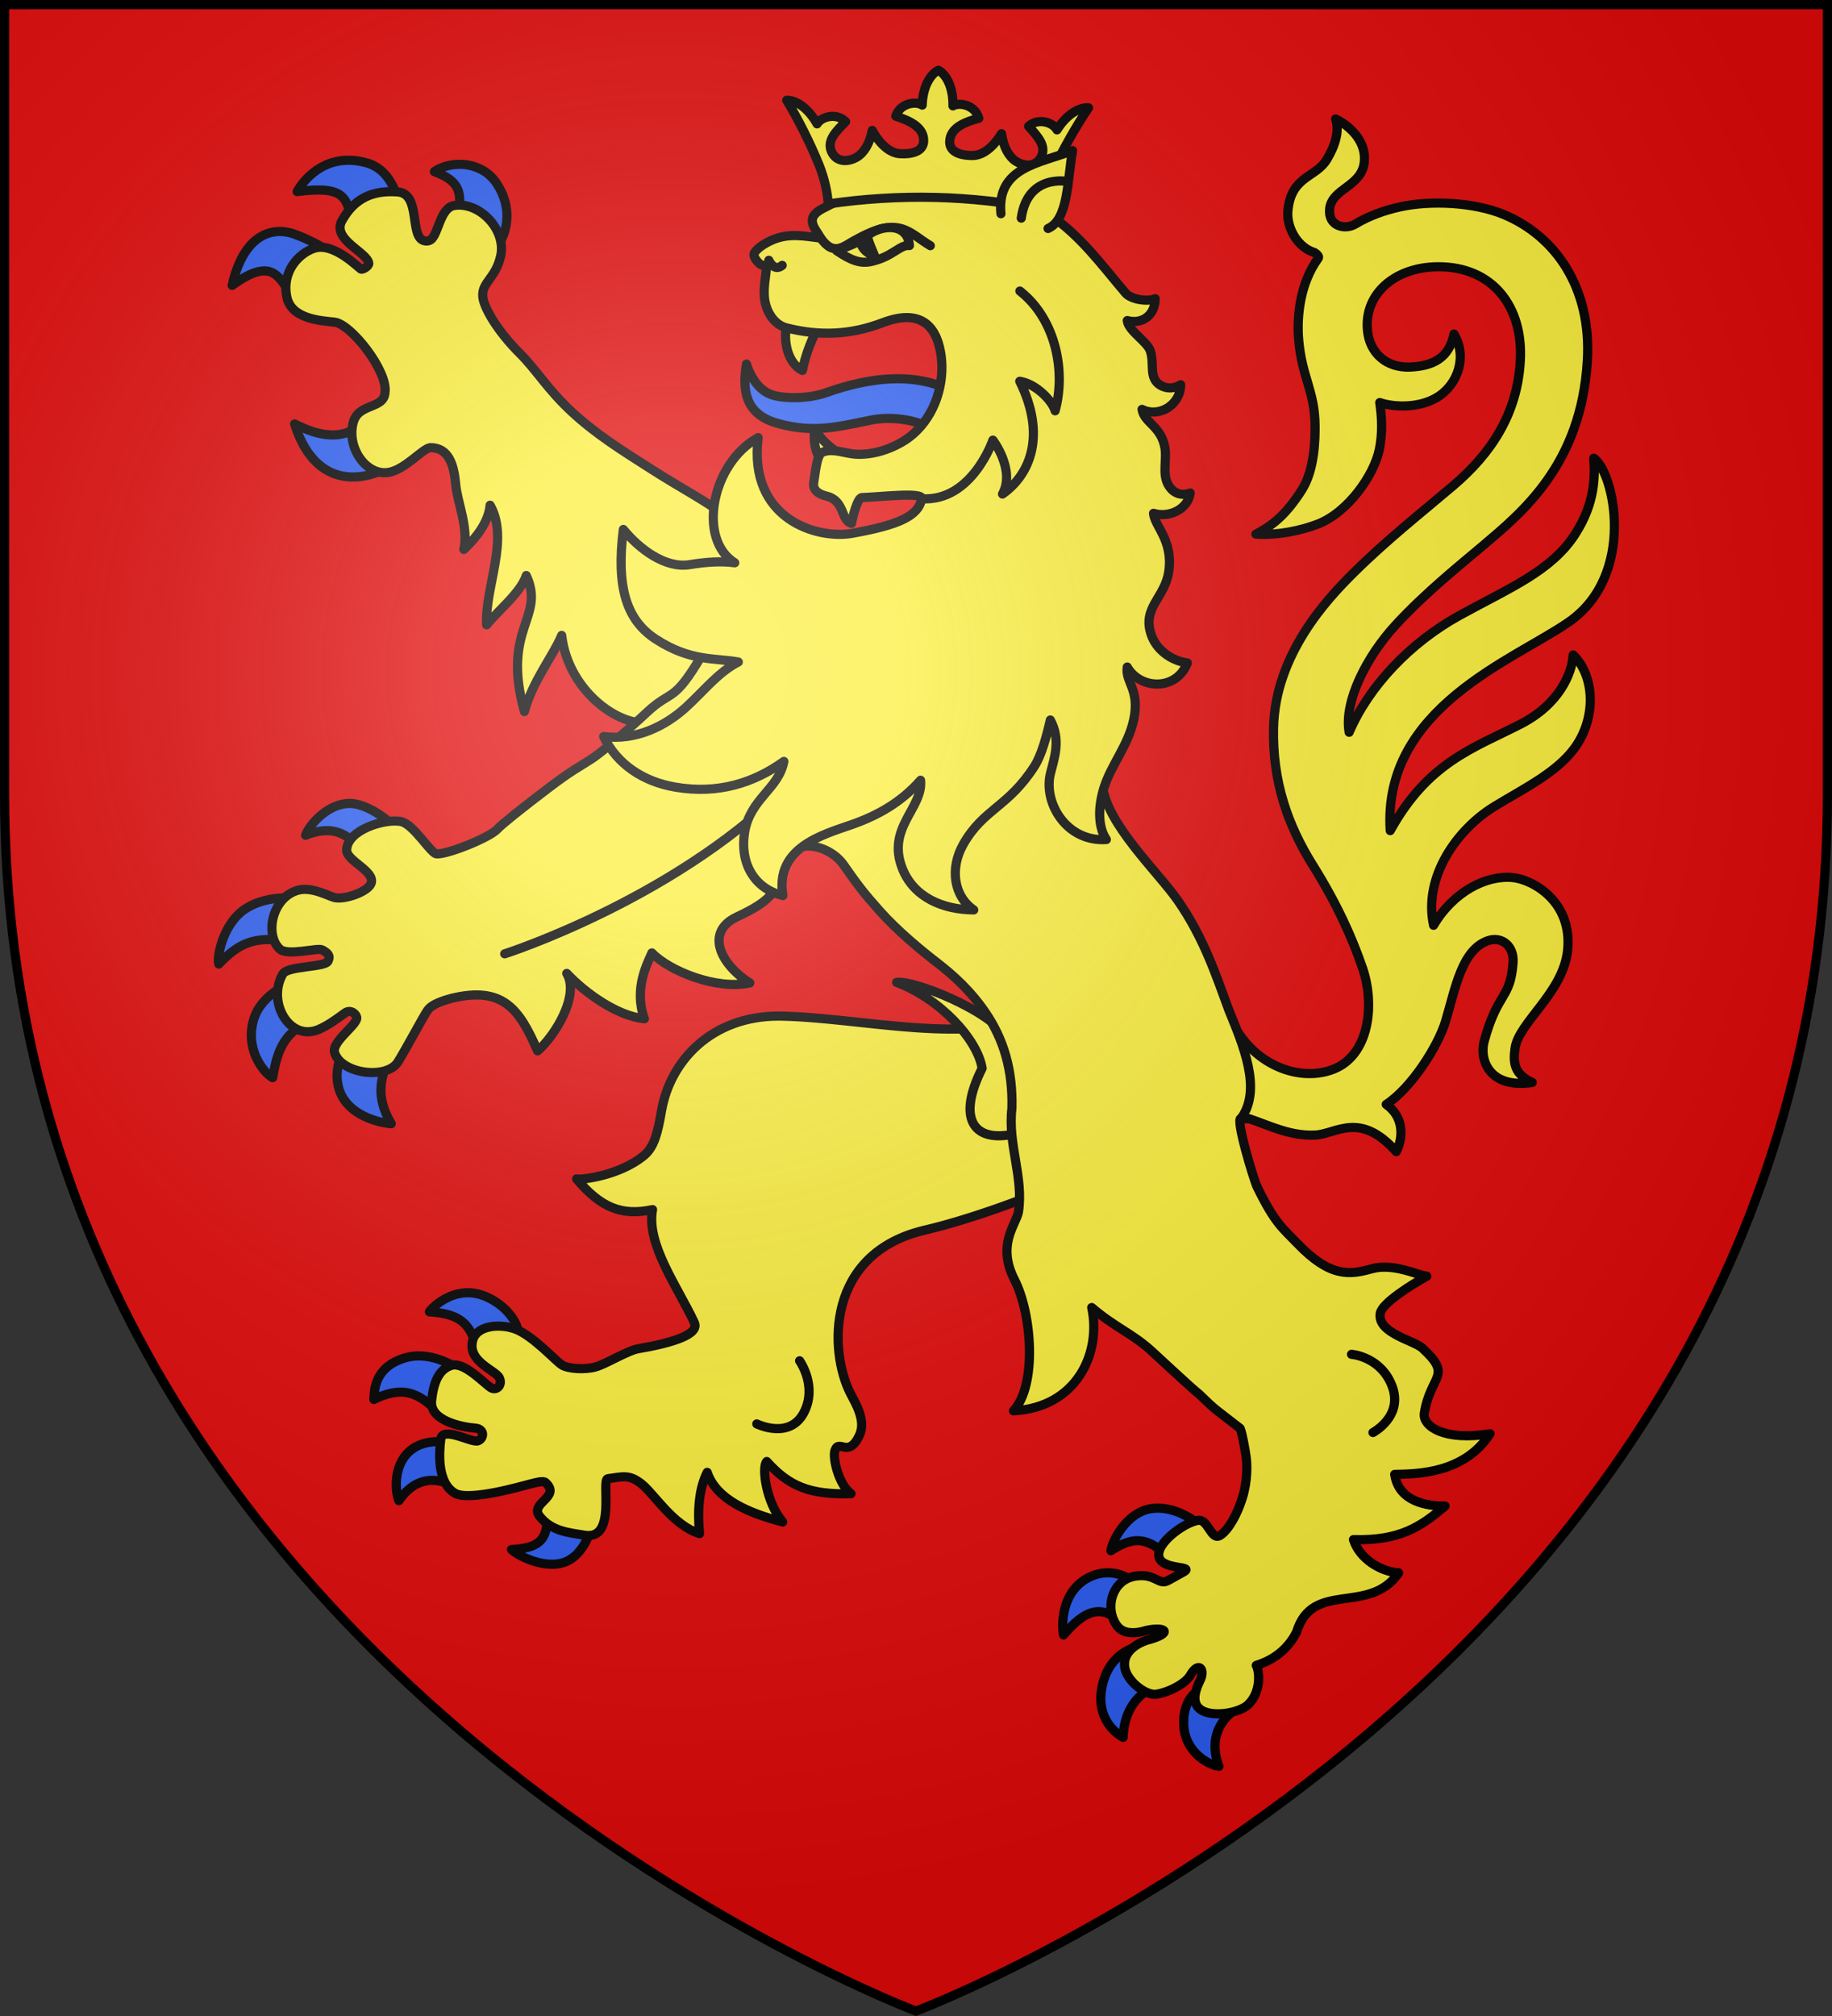
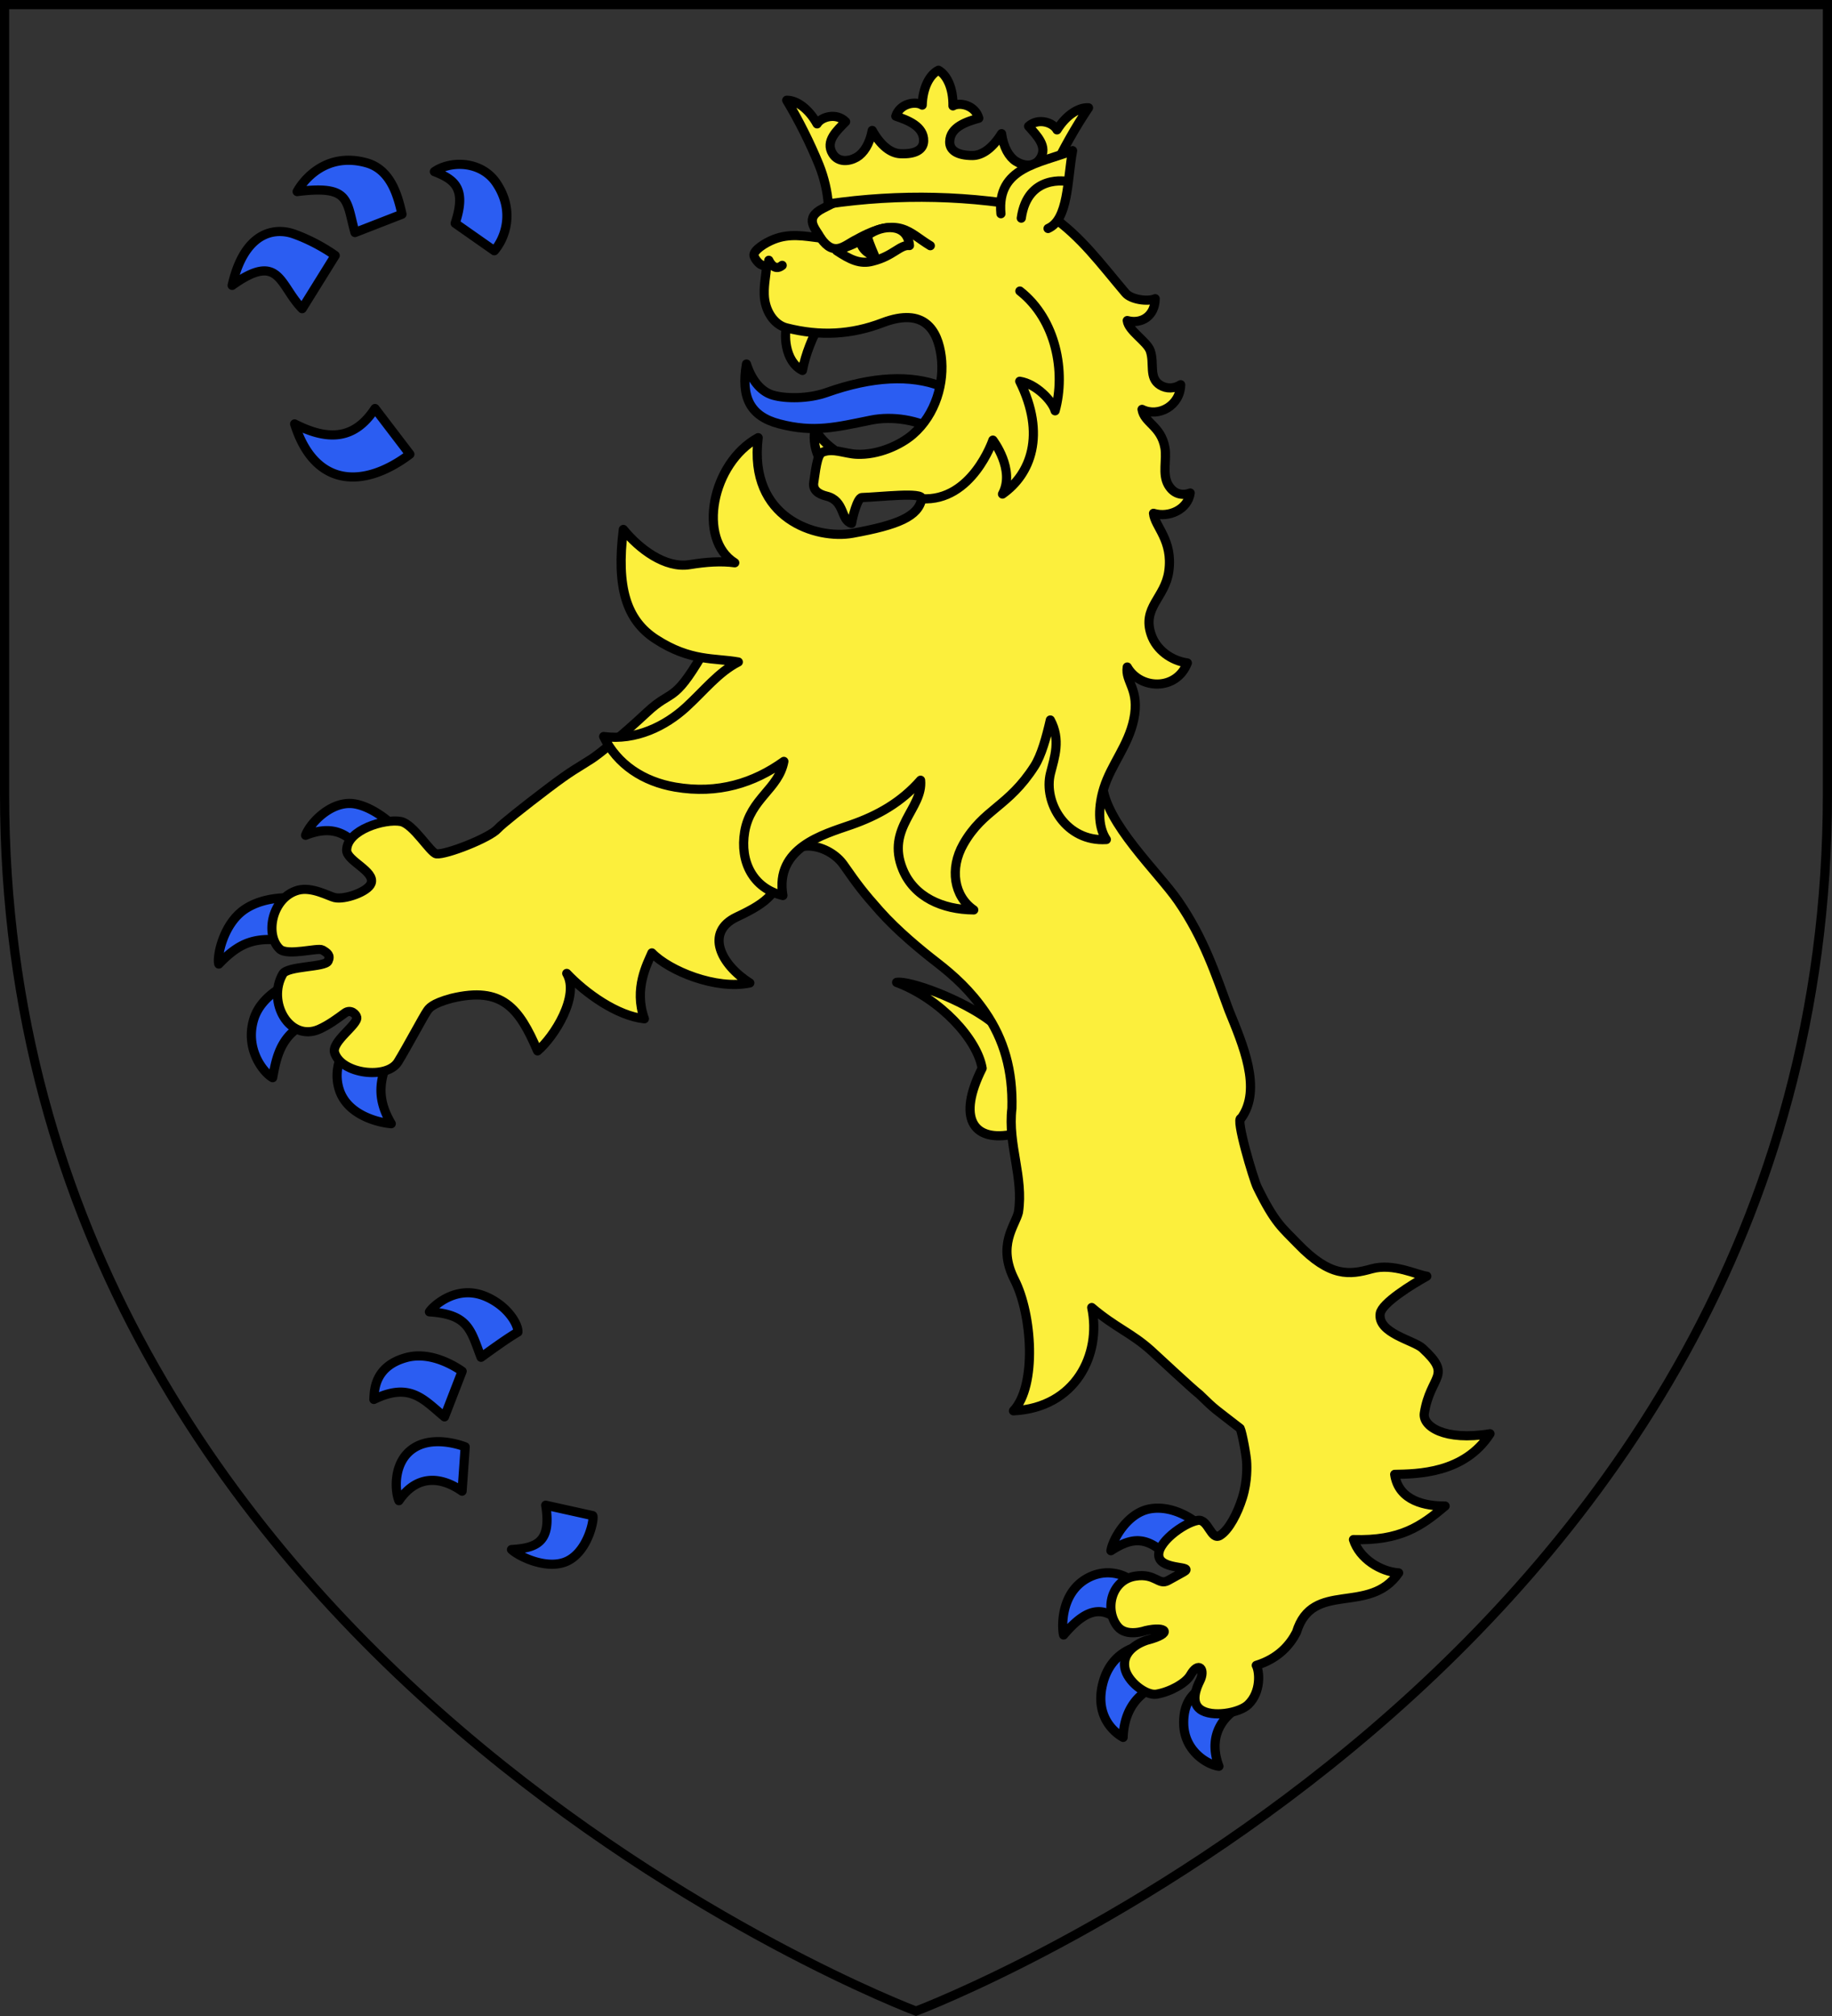
<svg xmlns="http://www.w3.org/2000/svg" width="600" height="660" viewBox="-300 -300 600 660">
  <rect x="-300" y="-300" width="600" height="660" fill="#333333" stroke="none" />
  <radialGradient id="a" cx="-80" cy="-80" r="405" gradientUnits="userSpaceOnUse">
    <stop offset="0" stop-color="#fff" stop-opacity=".31" />
    <stop offset=".19" stop-color="#fff" stop-opacity=".25" />
    <stop offset=".6" stop-color="#6b6b6b" stop-opacity=".125" />
    <stop offset="1" stop-opacity=".125" />
  </radialGradient>
-   <path fill="#e20909" d="M-298.5-298.5h597v258.543C298.5 246.291 0 358.5 0 358.5S-298.5 246.291-298.5-39.957z" />
  <g fill="#fcef3c" stroke="#000" stroke-linecap="round" stroke-linejoin="round" stroke-width="3.183">
    <g fill-rule="evenodd">
      <path fill="#2b5df2" d="M46.888 258.055c-7.078.065-13.599 6.952-15.11 11.055 7.646-3.036 12.88-1.623 17.317 3.024l11.34-7.975s-6.04-5.277-12.124-6.036c-.475-.06-.951-.072-1.423-.068zM25.6 290.817c-3.85.02-9.909.666-14.835 3.937C3.044 299.88.887 311.525 1.64 313.86c7.605-7.9 13.356-10.241 27.452-7.281l.325-15.57s-1.506-.205-3.817-.193zm3.564 28.428s-12.373 3.953-15.372 13.77c-3.198 10.47 3.476 18.717 6.552 20.34 1.365-7.325 2.979-17.823 17.36-20.715zm18.091 19.982c-2.203 4.269-6.229 10.671-3.762 18.335 3.005 9.334 14.73 11.559 18.037 11.786-5.71-9.74-3.892-16.534.713-25.957zm280.884 163.746a15.562 15.562 0 0 0-3.18.244c-7.882 1.455-12.93 10.757-13.48 14.529 7.62-4.893 12.736-5.262 20.875 3.145 2.597-3.054 6.468-7.252 10.36-11.498-1.026-1.284-7.242-6.266-14.575-6.42zm-17.048 22.471c-2.325-.113-4.979.34-7.655 1.784-9.978 5.386-8.907 18.203-8.398 19.806 8.852-10.468 14.745-10.386 22.302-2.066l1.514-16.512c-.882-1.093-3.886-2.823-7.763-3.012zm10.44 25.491s-10.01 1.214-12.929 13.182c-2.914 11.955 5.023 17.39 7.116 18.51.317-9.19 4.884-16.844 15.833-19.264zm22.358 13.806c-2.403 1.735-7.358 4.31-7.133 13.262.242 9.628 8.592 14.262 12.232 14.653-3.36-9.012-.091-15.69 5.806-19.773zM88.099 428.099c-7.418.029-12.699 5.551-13.315 6.63 13.628.892 14.275 6.256 17.936 15.8 5.196-3.776 9.782-7.012 12.786-8.749.263-2.202-3.022-8.701-10.74-12.187-2.36-1.066-4.59-1.503-6.667-1.494zm-16.613 21.964c-1.514-.029-3.057.118-4.612.532-11.38 3.032-11.214 11.699-11.377 14.582 12.6-6.127 17.23 0 24.528 6.054l6.129-15.846c-2.25-1.57-8.106-5.197-14.668-5.322zm15.725 31.597s-9.972-4.101-17.26.054c-7.858 4.48-7.252 15.023-5.761 18.644 6.678-9.775 15.414-7.895 21.938-3.301zm27.964 20.279c2.052 12.811-3.03 14.862-11.883 15.41 3.004 2.757 13.064 7.347 19.726 3.83 7.318-3.865 9.182-15.335 8.455-15.626zM46.778 34.514c-10.48-.063-16.358 7.964-17.924 10.888 18.685-2.355 16.931 3.076 20.08 14.234l16.321-6.36c-1.317-5.857-3.645-15.368-12.185-17.827-2.26-.65-4.351-.923-6.292-.935zm39.25 1.435c-3.52-.157-6.993.766-9.52 2.515 7.23 2.786 11.176 5.986 7.227 17.961l13.59 9.538c3.551-4.084 7.41-13.527.718-23.527-2.864-4.28-7.49-6.284-12.015-6.487zM23.584 59.294c-6.25-.345-13.847 3.492-17.31 18.708 16.592-11.887 16.36-.032 24.316 8.09l11.473-18.466s-6.14-4.59-14.418-7.518a14.707 14.707 0 0 0-4.06-.814zm32.307 61.502c-7.094 10.859-16.207 11.336-27.922 5.358 7.015 22.305 24.173 22.505 40.026 10.523z" transform="matrix(.943 0 0 .942 -229.884 -280.047)" />
-       <path d="M382.331 373.3c7.442-.313 15.484-8.55 28.26 5.766 2.658-5.36 2.391-12.272-3.506-16.42 8.678-5.633 17.994-20.177 20.61-28.905 3.41-11.373 5.568-24.666 14.59-27.956 4.787-1.746 9.269 1.694 8.857 7.579-.895 12.774-5.323 10.026-10.015 27.27-1.762 6.475 1.716 16.632 16.694 14.39-6.34-2.925-6.675-6.79-5.99-11.897 1.187-8.867 16.617-19.251 18.23-33.818 1.899-17.133-12.1-24.843-19.046-25.505-9.301-.887-20.634 4.969-27.483 16.59-3.62-16.923 8.22-33.383 21.055-41.255 10.756-6.596 22.971-12.37 28.957-21.871 6.748-10.714 5.39-24.195-1.533-30.836-.353 6.408-4.84 17.17-18.278 24.061-16.312 8.365-32.082 13.165-45.254 37.003-2.764-42.649 42.968-59.271 61.969-72.475 23.582-16.388 15.88-52.096 8.722-56.971.414 5.98.662 15.342-6.463 26.414-8.242 12.808-22.652 18.614-40.04 28.182-17.292 9.515-31.648 24.716-38.456 40.667-1.877-10.766 6.095-26.36 16.136-37.28 10.4-11.312 22.825-21.228 29.89-27.218 14.075-11.931 34.578-28.447 36.706-64.66 1.501-25.47-11.172-43.305-28.939-50.749-10.42-4.366-25.695-5.02-36.214-2.66-5.277 1.183-10.538 3.003-15.478 5.973-3.479 2.09-9.48.804-8.876-5.267.711-7.154 10.925-7.681 12.013-16.065.898-6.916-4.36-12.476-9.922-15.227 1.392 4.237-.118 9.152-3.037 14.055-3.804 6.39-12.42 5.71-13.542 17.8-.556 6.048 3.478 12.866 9.2 14.558.679.415 1.817 1.33 1.333 1.993-6.316 8.668-7.458 20.135-6.818 28.087 1.068 13.28 5.66 17.962 5.72 30.26.019 3.833.013 14.887-4.598 22.174-5.685 8.982-10.55 12.54-15.968 15.37 7.643.48 15.814-1.293 21.532-3.512 10.571-4.102 19.542-17.162 21.326-25.82 1.187-5.765.92-11.154.162-16.404 5.175 1.75 14.186 2 20.49-2.176 6.472-4.288 10.056-13.553 5.296-21.632-1.644 8.188-7.116 11.158-15.33 11.484-7.818.31-14.066-4.572-14.748-13.062-1.006-12.513 9.632-21.63 24.255-21.804 19.372-.23 29.896 13.996 28.868 32.61-1.03 18.657-10.27 32.39-23.334 43.496-11.224 9.54-23.034 18.809-34.715 30.403-9.11 9.043-27.055 28.213-27.657 53.63-.446 18.835 5.032 34.066 13.603 47.789 8.572 13.722 13.649 25.155 17.305 35.796 4.395 12.79 2.336 30.244-10.051 35.14-12.83 5.07-30.249-2.613-36.431-19.352-2.2 12.232-5.199 37.534 7.187 36.586 7.5 2.583 14.255 6.03 22.756 5.672zM196.103 331.946c-23.283-.01-37.716 15.536-40.7 32.882-1.28 7.444-2.49 12.539-5.97 15.47-8.537 7.187-22.259 8.708-23.537 8.229 8.199 9.77 15.452 13.04 26.388 10.668-2.278 12.027 8.787 26.947 14.502 39.262 1.93 4.158-7.766 7.089-19.418 9.089-3.792.65-11.23 5.321-14.874 6.337-3.774 1.052-9.474.685-11.663-.668-2.262-1.398-10.425-10.6-16.626-12.637-5.77-1.896-12.994-.81-14.336 3.891-2.138 7.5 7.833 10.5 9.162 13.151 1.286 2.564-.925 4.616-2.794 3.54-2.218-1.276-9.369-9.22-13.788-7.817-3.33 1.057-6.071 4.044-6.91 12.317-.71 7.013 10.763 9.154 15.102 9.486 3.532.27 3.072 3.767.944 4.431-2.29.715-12.296-5.279-12.865-.527-.569 4.751-1.313 15.107 4.964 18.742 4.936 2.858 23.49-2.569 25.616-3.104 2.53-.638 5.001-1.381 5.824-.62 5.597 5.175-5.853 7.023-1.976 11.828 4.12 5.107 10.075 5.577 15.566 6.481 11.284 1.86 5.56-19.523 8.055-19.654 5.384-.748 7.493-1.571 11.833 1.932 4.34 3.504 10.861 14.336 20 17.16-.797-8.282-.141-15.731 2.657-21.297 3.175 9.505 14.617 14.216 26.237 17.245-5.816-6.797-7.405-19.13-5.544-21.012 7.639 8.509 14.82 11.606 29.25 11.193-4.296-3.19-6.492-12.498-5.543-15.116 1.455-4.017 4.603 2.978 8.472-5.183 2.439-5.144-1.496-11.345-3.127-14.55-7.478-14.703-8.609-48.746 25.932-56.785 18.786-4.372 47.174-15.288 49.631-18.378 19.585-24.63 1.505-45.442-8.6-57.384-25.563 12.2-62.48 1.808-91.864 1.398zM83.904 147.11c.545 6.226 4.57 15.216 2.84 22.667 4.486-4.241 8.605-9.602 9.114-15.384 6.781 11.934-1.857 28.584-1.2 41.575 3.468-4.504 11.874-11.138 13.765-17.133 6.82 14.756-8.732 18.096-.653 47.27 2.81-10.534 9.948-19.245 12.95-26.467 2.303 20.05 21.567 33.29 32.422 29.968 24.89 32.457 54.863 19.82 53.416-15.485 0 0-23.528-52.048-29.613-56.539-6.607-4.876-15.012-9.279-24.598-15.397-10.819-6.906-19.698-12.45-28.088-20.212-8.39-7.761-12.429-14.725-17.924-20.174-7.736-7.673-12.874-16.193-13.038-20.15-.202-4.84 4.487-6.138 6.226-13.826 2.069-9.147-7.332-18.958-16.076-17.598-4.985.775-5.52 10.05-8.21 11.917-.635.44-1.395.593-2.37.308-5.112-1.495-.905-16.353-9.165-16.94-8.26-.588-14.843 1.925-19.307 10.025-3.589 6.512 8.85 10.954 9.318 14.78.105.857-1.698 2.1-2.571 2.079-.576-.014-9.467-9.6-16.424-7.281-5.42 1.807-11.3 8.162-9.446 16.976 1.603 7.621 11.693 8.165 16.537 8.683 5.745.614 18.588 17.01 17.551 24.397-.317 5.955-9.166 3.612-11.027 10.44-2.387 8.755 4.462 18.567 12.167 17.401 5.766-.872 11.957-8.378 14.579-8.623 6.355-.036 8.22 5.81 8.825 12.723z" transform="matrix(.943 0 0 .942 -229.884 -280.047)" />
      <path d="M237.044 320.237c15.17 5.7 28.04 19.75 29.703 29.85-8.741 17.425-2.974 25.216 9.52 23.13 10.195-1.695 10.212-9.836 7.526-19.229-2.396-8.38-6.042-14.04-13.804-20.033-10.136-7.826-28.588-14.485-32.945-13.718z" transform="matrix(.943 0 0 .942 -229.884 -280.047)" />
      <path d="M375.922 546.089c5.58-18.318 25.271-5.711 35.488-20.634-6.208-.403-13.619-4.9-15.697-11.57 16.194.485 23.507-4.59 31.83-11.659-6.52.039-16.144-1.588-17.51-11.004 7.798-.154 24.129-.222 33.104-14.12-15.834 2.643-23.538-2.616-22.809-7.163 2.157-13.442 10.013-12.719-.644-22.555-2.995-2.763-15.713-5.23-14.677-12.073.55-3.63 11.063-10.13 16.184-12.959-3.28-.36-11.593-4.683-19.184-2.562-7.59 2.12-14.357 3.064-25.693-8.743-5.212-5.452-7.78-6.892-14.027-19.677-1.256-2.57-7.769-24.285-5.592-23.888 7.418-10.166.504-25.852-4.219-37.517-4.6-12.443-8.67-25.015-17.657-38.043-6.903-10.007-25.298-27.111-26.286-40.506-1.291-17.362-1.62-35.897-.546-44.927 2.94-24.745 3.977-29.446-19.459-37.412-13.854-4.71-61.978-17.066-84.759 8.136-11.64 12.877-24.168 12.014-34.292 29.21-10.124 17.196-10.353 11.724-19.122 19.929s-16.707 14.572-19.218 16.2c-5.023 3.255-6.792 3.905-15.243 10.326-8.451 6.42-15.999 12.42-17.408 13.996-2.817 3.15-17.899 9.072-21.26 8.688-2.074-.237-7.977-10.423-12.405-11.247-5.55-1.033-18.62 2.881-18.775 9.934-.082 3.778 10.074 7.365 8.468 11.601-1.094 2.883-9.095 5.737-12.644 4.92-2.028-.466-7.881-3.868-12.687-2.578-8.98 2.412-11.717 15.377-6.396 20.43 2.705 2.568 13.235-.584 14.817.336 1.792 1.043 2.94 1.863 1.979 3.89-1.043 2.199-14.078 1.612-15.722 4.475-5.598 9.751 2.37 23.655 12.56 19.224 3.424-1.489 6.698-3.987 8.99-5.653 2.033-1.478 3.927.377 4.132 1.493.468 2.539-8.933 8.477-7.676 12.329 2.42 7.408 18.165 9.34 21.994 3.156 2.972-4.8 9.018-16.182 10.155-17.728.568-.772 1.451-2.503 8.496-4.388 17.577-4.23 23.447 3.423 29.831 18.287 5.722-4.834 14.75-19.112 10.134-26.93 6.532 6.91 17.523 14.78 26.97 15.77-3.804-10.48 1.098-19.305 2.608-22.895 6.037 6.26 22.337 12.927 34.007 10.435-10.038-6.285-15.766-17.636-4.527-22.934 11.24-5.298 14.103-8.351 16.684-18.306 2.58-9.954 15.505-6.837 20.41.193 4.904 7.03 6.87 9.629 12.56 16.033 6.123 6.89 14.358 13.669 19.744 17.836 6.085 4.709 11.748 9.867 16.861 17.312 6.55 9.537 9.636 20.33 9.294 33.453-1.494 12.645 4.15 23.826 2.258 36.145-1.135 4.678-7.466 11.45-1.348 23.441s7.835 36.76-.37 45.53c21.615-1.08 30.63-19.66 27.177-35.895 8.249 7.008 13.866 8.875 20.558 14.897 2.536 2.281 14.023 13.07 16.895 15.327 5.855 5.72 5.063 4.72 14.1 11.784.647 1.278 2.292 10.003 2.285 12.252-.002.65.356 5.85-1.49 11.82-1.632 5.28-4.657 11.193-7.759 13.108-3.193 1.97-4.086-5.846-7.76-5.216-4.862.833-14.758 8.121-13.438 12.81 1.284 4.562 12.62 2.841 8.445 5.151l-5.338 2.953c-3.282 1.816-4.358-2.616-11.303-1.545-8.534 1.315-10.823 11.85-6.16 17.555 3.067 3.754 9.627 1.383 9.627 1.383 7.288-1.682 9.789.936.595 3.321 0 0-8.872 2.485-7.764 9.52.755 4.799 7.398 9.867 11.014 9.256 4.8-.812 10.175-3.852 11.738-6.584 2.934-5.125 5.36-2.045 3.296 2.034-1.173 2.318-3.193 7.268.107 9.776 4.023 3.057 13.677 1.311 16.689-1.602 4.61-4.462 3.946-11.596 2.818-13.636 7.645-2.36 11.705-7.119 13.962-11.506z" transform="matrix(.943 0 0 .942 -229.884 -280.047)" />
    </g>
-     <path fill="none" d="M100.929 310.308s61.88-19.787 101.216-61.479M395.04 449.498s10.044.704 14.03 10.895c4.158 10.625-6.588 16.285-6.588 16.285m-199.133-24.933s6.276 8.75 1.512 17.968c-4.968 9.612-16.378 3.97-16.378 3.97" transform="matrix(.943 0 0 .942 -229.884 -280.047)" />
    <path fill="#2b5df2" fill-rule="evenodd" d="M273.66 136.906c-8.25-2.07-16.208-4.053-22.756-8.231-6.099-3.892-15.296-5.364-22.744-3.856-11.98 2.426-19.722 4.497-31.895 1.303-10.251-2.69-13.308-9.414-11.365-20.786 2.137 6.624 5.754 9.822 9.21 10.82 4.448 1.282 12.387 1.294 18.594-.91 32.133-11.41 53.155-1.798 60.955 21.66z" transform="matrix(.943 0 0 .942 -229.884 -280.047)" />
    <g fill-rule="evenodd">
      <path d="M199.118 91.339c-1.319 3.182-1.1 13.083 5.221 16.23 1.002-5.622 3.734-12.134 5.763-15.455zm9.597 36.752c-.803 3.456.182 7.853 1.768 10.547l7.609-1.748c-3.878-2.126-7.325-5.275-9.377-8.8z" transform="matrix(.943 0 0 .942 -229.884 -280.047)" />
      <path d="M309.888 270.586c-3.195-4.782-2.704-11.997-.842-17.947 2.54-8.112 8.446-14.733 10.357-23.736 2.226-10.532-3.086-13.076-2.255-18.269 4.392 7.821 17.058 8.42 20.869-1.415-5.635-.797-10.727-4.54-12.543-9.818-3.27-9.503 4.798-12.79 6.102-21.995 1.54-10.86-4.896-15.591-5.307-20.189 5.4 1.648 11.955-1.382 12.738-7.06-2.867 1.064-5.806.325-7.614-2.833-2.168-3.787-.432-8.772-1.16-12.888-1.354-7.644-7.195-8.582-7.944-13.342 5.693 2.88 13.276-1.263 13.414-8.57-2.11 1.37-4.846 1.552-7.12.136-4.087-2.547-1.907-7.433-3.432-11.91-1.104-3.241-7.634-6.98-7.999-10.522 4.92 1.34 9.611-1.548 9.698-7.598-2.565 1.141-8.37.313-10.29-1.958-8.983-10.629-15.304-19.424-25.893-26.903-8.586-6.062-30.78-10.193-47.98-11.225-12.675-.762-23.441 4.718-31.218 8.704-6.778 3.474-2.548 6.991-.786 10.31-5.794-.714-10.743-1.708-16.223.423-3.162 1.23-7.285 3.912-6.951 5.69.193 1.029 2.444 4.37 4.366 3.148-.125 3.987-.918 6.251-.8 10.388.157 5.44 3.269 10.422 7.697 11.55 11.742 2.994 22.517 2.379 33.333-1.75 14.645-5.591 19.257 2.699 20.426 11.64 1.177 9.016-1.788 20.185-9.898 27.172-4.21 3.627-11.934 7.207-19.445 6.872-4.216-.188-8.286-2.287-11.981-.666-1.884.826-2.373 7.027-2.94 10.422-.444 2.65 1.593 4.105 4.408 4.79 6.524 1.585 4.833 8.395 8.725 9.48.26-1.78 1.989-8.936 3.59-8.982 6.44-.186 21.242-2.018 20.785.417-1.154 6.122-8.153 9.123-24.064 12.002-12.343 2.233-36.22-4.954-32.747-33.23-16.14 8.809-21.259 35.322-8.136 43.482-4.722-.644-9.944-.287-15.663.65-8.497 1.393-17.55-5.503-23.03-12.237-2.527 20.13 1.093 31.523 11.26 38.128 12.08 7.85 20.477 6.465 28.672 7.942-6.893 3.505-11.85 9.94-18.16 15.72-7.089 6.495-17.348 11.689-28.612 10.186 4.712 9.714 13.796 15.68 24.862 17.576 14.93 2.56 27.363-1.49 37.73-8.936-1.775 9.569-11.658 12.92-13.611 24.486-1.745 10.335 2.894 19.643 13.274 22.128-2.802-16.579 13.842-21.139 23.673-24.564 9.304-3.242 17.413-7.829 24.146-15.507.958 9.798-12.12 16.559-6.214 30.972 3.97 9.693 13.87 14.01 24.677 14.1-6.886-4.72-8.445-14.35-3.59-22.882 6.974-12.252 15.569-12.828 24.677-27.061 2.416-3.776 4.131-10.055 5.513-16.062 3.702 6.857 1.437 13.038.06 18.482-2.587 10.226 5.497 23.98 19.396 23.059z" transform="matrix(.943 0 0 .942 -229.884 -280.047)" />
      <path d="M213.296 49.695c24.837-3.611 49.57-3.048 74.195 1.854.402-3.897 1.876-9.133 3.862-13.395 3.465-7.437 7.877-15.232 12.342-21.87-3.274-.219-7.65 2.355-10.95 7.673-1.206-2.444-6.408-4.39-9.86-1.261 2.768 3.17 6.89 7.08 3.948 11.35-2.107 3.058-5.893 2.427-8.406.799-2.255-1.46-4.293-4.753-4.922-9.571-3.256 5.234-6.886 7.592-10.104 7.593-5.375.001-7.989-1.862-7.916-4.815.127-5.184 6.05-6.983 10.095-8.143-1.202-4.501-6.627-5.69-8.966-4.292.113-6.259-2.166-10.795-5.036-12.388-2.945 1.447-5.448 5.864-5.648 12.12-2.267-1.513-7.745-.596-9.17 3.84 3.982 1.36 9.808 3.453 9.676 8.637-.075 2.953-2.779 4.683-8.147 4.413-3.214-.162-6.721-2.698-9.712-8.088-.87 4.78-3.069 7.967-5.394 9.313-2.592 1.5-6.404 1.941-8.355-1.218-2.725-4.411 1.587-8.112 4.51-11.139-3.291-3.297-8.584-1.614-9.911.767-3.031-5.477-7.273-8.265-10.553-8.21 4.128 6.852 8.144 14.858 11.233 22.459 1.77 4.356 2.982 9.66 3.189 13.572z" transform="matrix(.943 0 0 .942 -229.884 -280.047)" />
      <path d="M273.277 53.096c-1.555-16.248 13.462-17.456 24.882-21.93-1.874 10.357-1.415 23.938-8.518 27.062" transform="matrix(.943 0 0 .942 -229.884 -280.047)" />
    </g>
    <path fill="none" d="M296.413 41.892s-13.887-2.797-16.072 12.74m-87.681 14.65s1.762 4.164 4.645 1.761m13.378-9.486c4.78 6.826 8.264 2.473 12.491.44 14.905-8.341 18.086-2.265 25.577 2.212m-2.976 87.943c17.465 1.106 24.708-20.371 24.708-20.371s7.902 10.325 3.334 18.744c9.804-6.89 15.188-20.654 5.99-39.2 5.7.871 11.352 6.84 12.287 10.266 3.708-13.373.462-31.658-12.236-41.622" transform="matrix(.943 0 0 .942 -229.884 -280.047)" />
    <path fill-rule="evenodd" d="M216.209 65.947c4.662 3.096 8.183 4.851 12.575 3.623 7.138-1.769 9.44-5.798 12.725-5.416-.708-7.914-9.45-7.32-14.412-3.62-.59.352.952 4.008 2.259 7.083-1.181-.061-4.63-1.756-4.931-5.303-1.906 1.338-4.672 2.22-8.216 3.633z" transform="matrix(.943 0 0 .942 -229.884 -280.047)" />
  </g>
-   <path fill="url(#a)" d="M-298.5-298.5h597v258.543C298.5 246.291 0 358.5 0 358.5S-298.5 246.291-298.5-39.957z" />
  <path fill="none" stroke="#000" stroke-width="3" d="M-298.5-298.5h597v258.503C298.5 246.206 0 358.398 0 358.398S-298.5 246.206-298.5-39.997z" />
</svg>